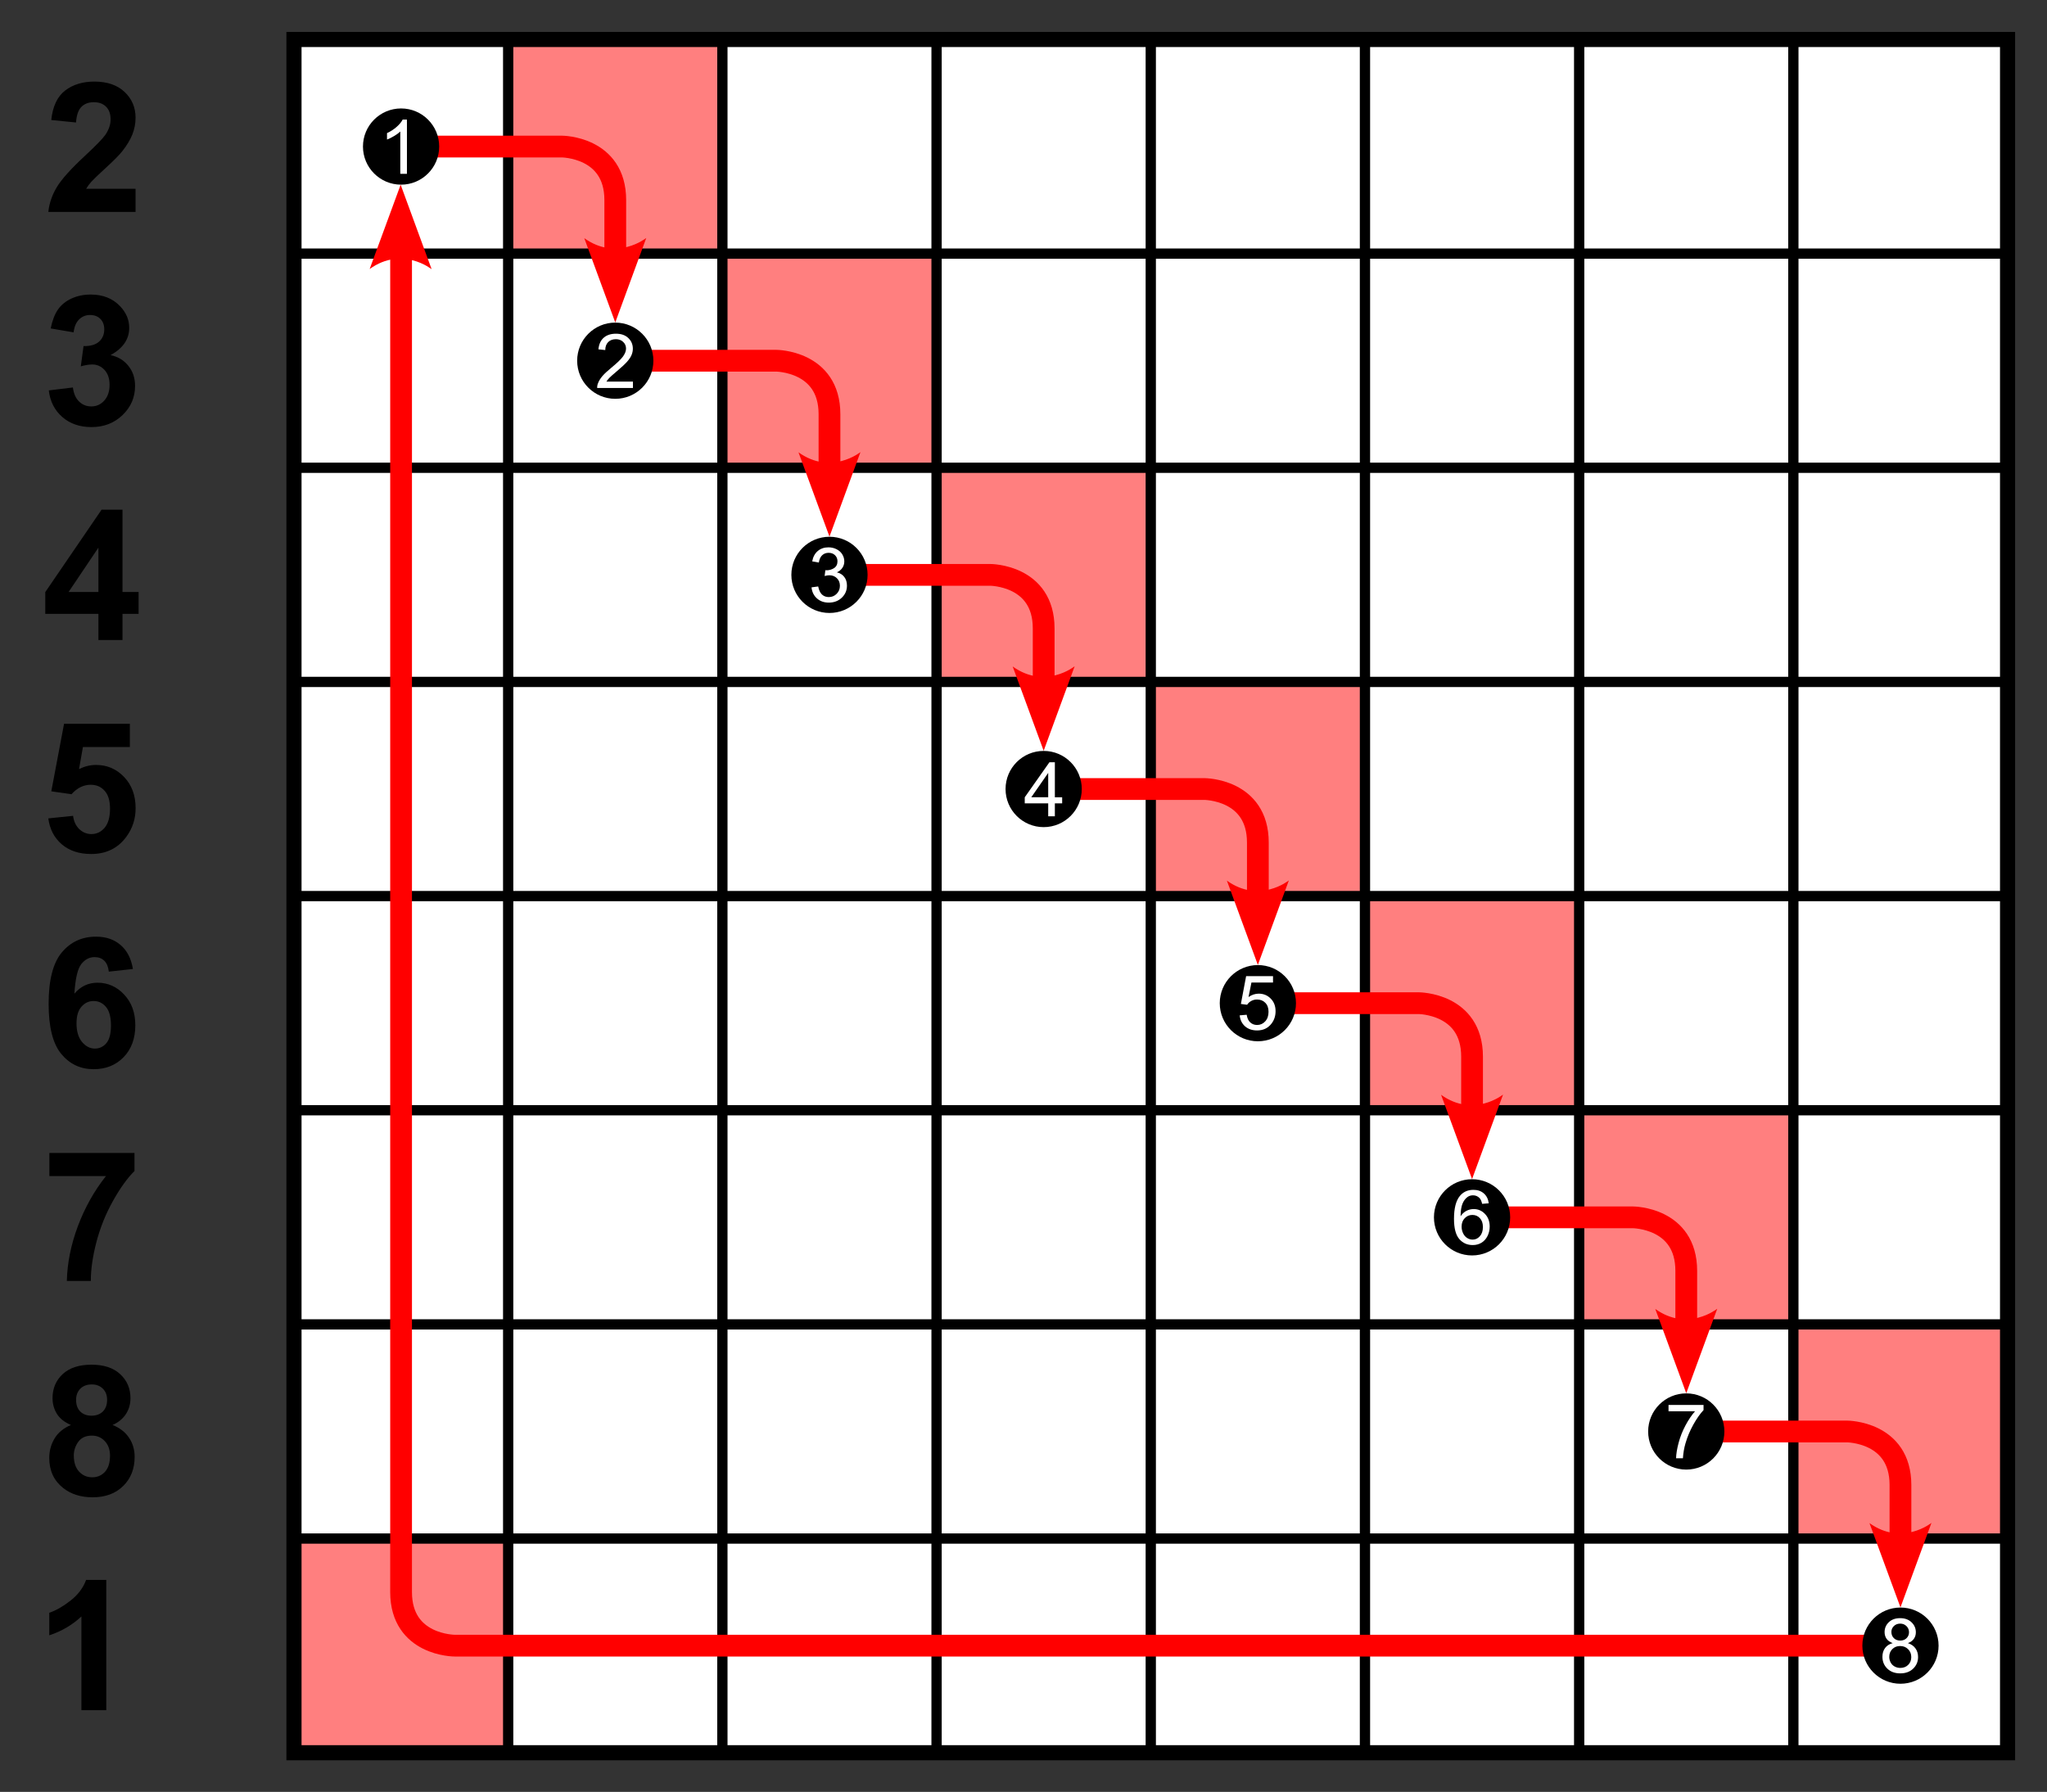
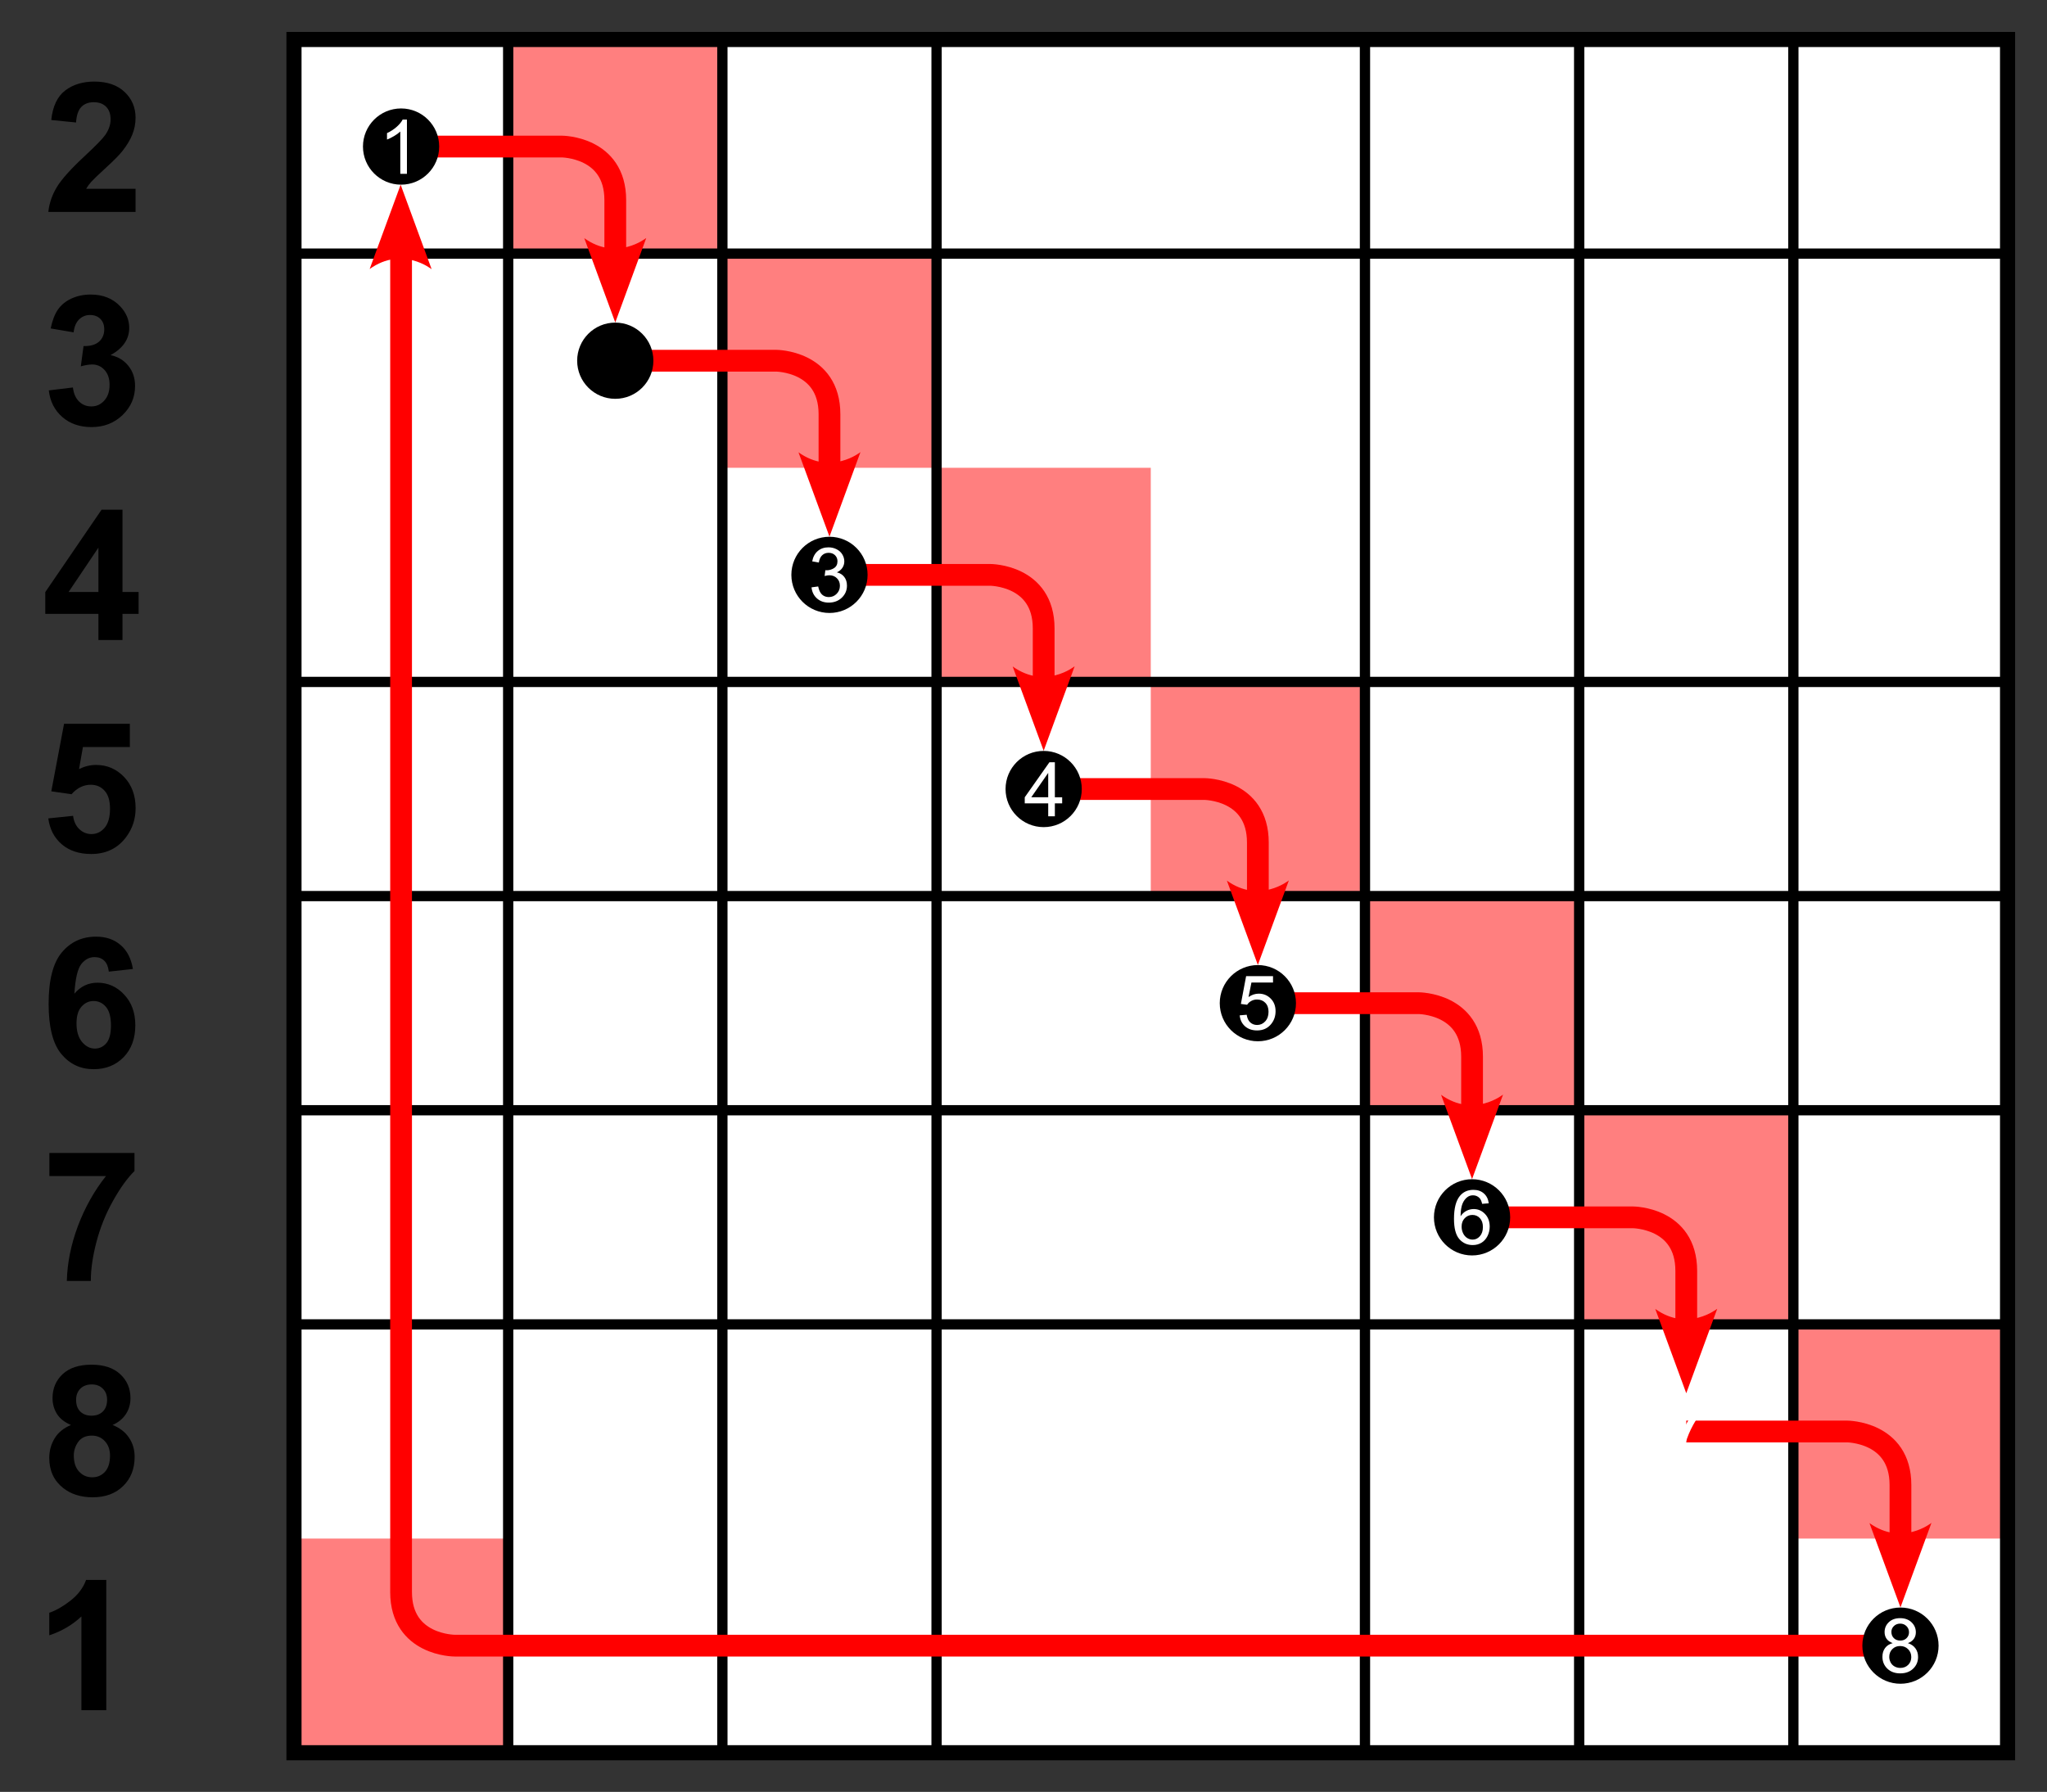
<svg xmlns="http://www.w3.org/2000/svg" xmlns:ns1="http://www.inkscape.org/namespaces/inkscape" xmlns:ns2="http://sodipodi.sourceforge.net/DTD/sodipodi-0.dtd" width="169.31" height="148.239" id="svg2" version="1.1" ns1:version="0.91 r13725" ns2:docname="Array_of_permutations;_circular_shift,_right.svg">
  <rect width="100%" height="100%" fill="#333333" stroke="none" />
  <defs id="defs4" />
  <ns2:namedview id="base" pagecolor="#ffffff" bordercolor="#666666" borderopacity="1.0" ns1:pageopacity="0.0" ns1:pageshadow="2" ns1:zoom="3.3219346" ns1:cx="-1.3005184" ns1:cy="16.775405" ns1:document-units="px" ns1:current-layer="layer5" showgrid="true" ns1:window-width="1869" ns1:window-height="1056" ns1:window-x="51" ns1:window-y="24" ns1:window-maximized="1" ns1:snap-global="false" fit-margin-top="0" fit-margin-left="0" fit-margin-right="0" fit-margin-bottom="0">
    <ns1:grid type="xygrid" id="grid2985" empspacing="9" visible="false" enabled="true" snapvisiblegridlinesonly="true" units="cm" spacingx="0.125cm" spacingy="0.125cm" originx="-2048.519" originy="-14.475" />
  </ns2:namedview>
  <g ns1:groupmode="layer" id="layer5" ns1:label="layer" transform="translate(-1322.141,-1077.443)">
    <g id="g6163" transform="matrix(0,1,1,0,265.748,-265.748)">
      <rect y="1080.709" x="1346.457" height="141.732" width="141.732" id="rect7422-7" style="fill:#ffffff;fill-opacity:1;stroke:none" />
      <rect y="1098.425" x="1346.457" height="17.717" width="17.717" id="rect7624-0-9-4-26" style="opacity:0.5;fill:#ff0000;fill-opacity:1;stroke:none" />
      <rect y="1116.142" x="1364.173" height="17.717" width="17.717" id="rect7624-0-9-4-4-53" style="opacity:0.5;fill:#ff0000;fill-opacity:1;stroke:none" />
      <rect y="1133.858" x="1381.89" height="17.717" width="17.717" id="rect7624-0-9-4-1-8" style="opacity:0.5;fill:#ff0000;fill-opacity:1;stroke:none" />
      <rect y="1151.575" x="1399.606" height="17.717" width="17.717" id="rect7624-0-9-4-3-01" style="opacity:0.5;fill:#ff0000;fill-opacity:1;stroke:none" />
      <rect y="1169.291" x="1417.323" height="17.717" width="17.717" id="rect7624-0-9-4-5-8" style="opacity:0.5;fill:#ff0000;fill-opacity:1;stroke:none" />
      <rect y="1187.008" x="1435.039" height="17.717" width="17.717" id="rect7624-0-9-4-54-8" style="opacity:0.5;fill:#ff0000;fill-opacity:1;stroke:none" />
      <rect y="1204.724" x="1452.756" height="17.717" width="17.717" id="rect7624-0-9-4-8-8" style="opacity:0.5;fill:#ff0000;fill-opacity:1;stroke:none" />
      <rect y="1080.709" x="1470.472" height="17.717" width="17.717" id="rect7624-0-9-4-548-2" style="opacity:0.5;fill:#ff0000;fill-opacity:1;stroke:none" />
      <path ns1:connector-curvature="0" id="path6930-1-0-42-2-1" d="m 1346.457,1080.709 0,141.732 141.732,0 0,-141.732 -141.732,0" style="color:#000000;display:inline;overflow:visible;visibility:visible;fill:none;stroke:#000000;stroke-width:1.25;stroke-linecap:square;stroke-miterlimit:4;stroke-dasharray:none;stroke-opacity:1;marker:none;enable-background:accumulate" />
      <path ns1:connector-curvature="0" id="path6932-40-7-04-5-59" d="m 1346.457,1098.425 141.732,0" style="color:#000000;display:inline;overflow:visible;visibility:visible;fill:#ff0000;fill-opacity:1;fill-rule:nonzero;stroke:#000000;stroke-width:0.85;stroke-linecap:square;stroke-miterlimit:4;stroke-dasharray:none;stroke-opacity:1;marker:none;enable-background:accumulate" />
      <path ns1:connector-curvature="0" id="path6932-7-4-6-51-0-45" d="m 1346.457,1116.142 141.732,0" style="color:#000000;display:inline;overflow:visible;visibility:visible;fill:#ff0000;fill-opacity:1;fill-rule:nonzero;stroke:#000000;stroke-width:0.85;stroke-linecap:square;stroke-miterlimit:4;stroke-dasharray:none;stroke-opacity:1;marker:none;enable-background:accumulate" />
      <path ns1:connector-curvature="0" id="path6932-3-6-0-45-6-62" d="m 1346.457,1133.858 141.732,0" style="color:#000000;display:inline;overflow:visible;visibility:visible;fill:#ff0000;fill-opacity:1;fill-rule:nonzero;stroke:#000000;stroke-width:0.85;stroke-linecap:square;stroke-miterlimit:4;stroke-dasharray:none;stroke-opacity:1;marker:none;enable-background:accumulate" />
-       <path ns1:connector-curvature="0" id="path6932-0-04-7-32-2-48" d="m 1346.457,1151.575 141.732,0" style="color:#000000;display:inline;overflow:visible;visibility:visible;fill:#ff0000;fill-opacity:1;fill-rule:nonzero;stroke:#000000;stroke-width:0.85;stroke-linecap:square;stroke-miterlimit:4;stroke-dasharray:none;stroke-opacity:1;marker:none;enable-background:accumulate" />
      <path ns1:connector-curvature="0" id="path6932-2-6-7-7-9-9" d="m 1346.457,1187.008 141.732,0" style="color:#000000;display:inline;overflow:visible;visibility:visible;fill:#ff0000;fill-opacity:1;fill-rule:nonzero;stroke:#000000;stroke-width:0.85;stroke-linecap:square;stroke-miterlimit:4;stroke-dasharray:none;stroke-opacity:1;marker:none;enable-background:accumulate" />
      <path ns1:connector-curvature="0" id="path6932-78-9-6-77-8-0" d="m 1346.457,1169.291 141.732,0" style="color:#000000;display:inline;overflow:visible;visibility:visible;fill:#ff0000;fill-opacity:1;fill-rule:nonzero;stroke:#000000;stroke-width:0.85;stroke-linecap:square;stroke-miterlimit:4;stroke-dasharray:none;stroke-opacity:1;marker:none;enable-background:accumulate" />
      <path ns1:connector-curvature="0" id="path6932-1-37-7-02-8-64" d="m 1346.457,1204.724 141.732,0" style="color:#000000;display:inline;overflow:visible;visibility:visible;fill:#ff0000;fill-opacity:1;fill-rule:nonzero;stroke:#000000;stroke-width:0.85;stroke-linecap:square;stroke-miterlimit:4;stroke-dasharray:none;stroke-opacity:1;marker:none;enable-background:accumulate" />
      <path ns1:connector-curvature="0" id="path6932-22-3-3-8-3-2" d="m 1364.173,1222.441 0,-141.732" style="color:#000000;display:inline;overflow:visible;visibility:visible;fill:#ff0000;fill-opacity:1;fill-rule:nonzero;stroke:#000000;stroke-width:0.85;stroke-linecap:square;stroke-miterlimit:4;stroke-dasharray:none;stroke-opacity:1;marker:none;enable-background:accumulate" />
-       <path ns1:connector-curvature="0" id="path6932-7-5-0-4-16-0-9" d="m 1381.89,1222.441 0,-141.732" style="color:#000000;display:inline;overflow:visible;visibility:visible;fill:#ff0000;fill-opacity:1;fill-rule:nonzero;stroke:#000000;stroke-width:0.85;stroke-linecap:square;stroke-miterlimit:4;stroke-dasharray:none;stroke-opacity:1;marker:none;enable-background:accumulate" />
      <path ns1:connector-curvature="0" id="path6932-3-1-0-5-5-7-6" d="m 1399.606,1222.441 0,-141.732" style="color:#000000;display:inline;overflow:visible;visibility:visible;fill:#ff0000;fill-opacity:1;fill-rule:nonzero;stroke:#000000;stroke-width:0.85;stroke-linecap:square;stroke-miterlimit:4;stroke-dasharray:none;stroke-opacity:1;marker:none;enable-background:accumulate" />
      <path ns1:connector-curvature="0" id="path6932-0-0-10-7-70-0-5" d="m 1417.323,1222.441 0,-141.732" style="color:#000000;display:inline;overflow:visible;visibility:visible;fill:#ff0000;fill-opacity:1;fill-rule:nonzero;stroke:#000000;stroke-width:0.85;stroke-linecap:square;stroke-miterlimit:4;stroke-dasharray:none;stroke-opacity:1;marker:none;enable-background:accumulate" />
      <path ns1:connector-curvature="0" id="path6932-2-0-5-2-00-8-4" d="m 1452.756,1222.441 0,-141.732" style="color:#000000;display:inline;overflow:visible;visibility:visible;fill:#ff0000;fill-opacity:1;fill-rule:nonzero;stroke:#000000;stroke-width:0.85;stroke-linecap:square;stroke-miterlimit:4;stroke-dasharray:none;stroke-opacity:1;marker:none;enable-background:accumulate" />
      <path ns1:connector-curvature="0" id="path6932-78-8-3-3-58-6-7" d="m 1435.039,1222.441 0,-141.732" style="color:#000000;display:inline;overflow:visible;visibility:visible;fill:#ff0000;fill-opacity:1;fill-rule:nonzero;stroke:#000000;stroke-width:0.85;stroke-linecap:square;stroke-miterlimit:4;stroke-dasharray:none;stroke-opacity:1;marker:none;enable-background:accumulate" />
-       <path ns1:connector-curvature="0" id="path6932-1-4-25-2-13-5-8" d="m 1470.472,1222.441 0,-141.732" style="color:#000000;display:inline;overflow:visible;visibility:visible;fill:#ff0000;fill-opacity:1;fill-rule:nonzero;stroke:#000000;stroke-width:0.85;stroke-linecap:square;stroke-miterlimit:4;stroke-dasharray:none;stroke-opacity:1;marker:none;enable-background:accumulate" />
      <path ns1:connector-curvature="0" style="display:inline;fill:#ff0000;fill-opacity:1;fill-rule:nonzero;stroke:none;stroke-width:0.5;stroke-linecap:square;stroke-miterlimit:4;stroke-dasharray:none;stroke-opacity:1" d="m 1365.445,1086.968 -6.974,2.563 6.992,2.563 c 0,0 -1.953,-2.424 -0.017,-5.126 z" id="path5990-0-7-92-9" />
      <path ns1:connector-curvature="0" style="display:inline;fill:#ff0000;fill-opacity:1;fill-rule:nonzero;stroke:none;stroke-width:0.5;stroke-linecap:square;stroke-miterlimit:4;stroke-dasharray:none;stroke-opacity:1" d="m 1362.895,1104.72 6.974,2.563 -6.992,2.563 c 0,0 1.953,-2.424 0.017,-5.126 z" id="path5990-0-7-92-2-3-74" />
      <path ns1:connector-curvature="0" style="display:inline;fill:#ff0000;fill-opacity:1;fill-rule:nonzero;stroke:none;stroke-width:0.5;stroke-linecap:square;stroke-miterlimit:4;stroke-dasharray:none;stroke-opacity:1" d="m 1380.611,1122.437 6.974,2.563 -6.992,2.563 c 0,0 1.953,-2.424 0.017,-5.126 z" id="path5990-0-7-92-2-0-63" />
      <path ns1:connector-curvature="0" style="display:inline;fill:#ff0000;fill-opacity:1;fill-rule:nonzero;stroke:none;stroke-width:0.5;stroke-linecap:square;stroke-miterlimit:4;stroke-dasharray:none;stroke-opacity:1" d="m 1398.328,1140.153 6.974,2.563 -6.992,2.563 c 0,0 1.953,-2.424 0.017,-5.126 z" id="path5990-0-7-92-2-2-8" />
      <path ns1:connector-curvature="0" style="display:inline;fill:#ff0000;fill-opacity:1;fill-rule:nonzero;stroke:none;stroke-width:0.5;stroke-linecap:square;stroke-miterlimit:4;stroke-dasharray:none;stroke-opacity:1" d="m 1416.044,1157.87 6.974,2.563 -6.992,2.563 c 0,0 1.953,-2.424 0.017,-5.126 z" id="path5990-0-7-92-2-8-55" />
      <path ns1:connector-curvature="0" style="display:inline;fill:#ff0000;fill-opacity:1;fill-rule:nonzero;stroke:none;stroke-width:0.5;stroke-linecap:square;stroke-miterlimit:4;stroke-dasharray:none;stroke-opacity:1" d="m 1433.761,1175.586 6.974,2.563 -6.992,2.563 c 0,0 1.953,-2.424 0.017,-5.126 z" id="path5990-0-7-92-2-89-3" />
      <path ns1:connector-curvature="0" style="display:inline;fill:#ff0000;fill-opacity:1;fill-rule:nonzero;stroke:none;stroke-width:0.5;stroke-linecap:square;stroke-miterlimit:4;stroke-dasharray:none;stroke-opacity:1" d="m 1451.477,1193.303 6.974,2.563 -6.992,2.563 c 0,0 1.953,-2.424 0.017,-5.126 z" id="path5990-0-7-92-2-4-9" />
      <path ns1:connector-curvature="0" style="display:inline;fill:#ff0000;fill-opacity:1;fill-rule:nonzero;stroke:none;stroke-width:0.5;stroke-linecap:square;stroke-miterlimit:4;stroke-dasharray:none;stroke-opacity:1" d="m 1469.194,1211.02 6.974,2.563 -6.992,2.563 c 0,0 1.953,-2.424 0.017,-5.126 z" id="path5990-0-7-92-2-04-68" />
      <path ns1:connector-curvature="0" id="path40302-13" d="m 1355.315,1089.567 0,13.287 c 0,0 0,4.429 4.429,4.429 4.429,0 4.429,0 4.429,0" style="color:#000000;display:inline;overflow:visible;visibility:visible;fill:none;stroke:#ff0000;stroke-width:1.8;stroke-linecap:butt;stroke-linejoin:miter;stroke-miterlimit:4;stroke-dasharray:none;stroke-dashoffset:0;stroke-opacity:1;marker:none;enable-background:accumulate" />
      <path ns1:connector-curvature="0" id="path40302-21" d="m 1373.031,1107.284 0,13.287 c 0,0 0,4.429 4.429,4.429 4.429,0 4.429,0 4.429,0" style="color:#000000;display:inline;overflow:visible;visibility:visible;fill:none;stroke:#ff0000;stroke-width:1.8;stroke-linecap:butt;stroke-linejoin:miter;stroke-miterlimit:4;stroke-dasharray:none;stroke-dashoffset:0;stroke-opacity:1;marker:none;enable-background:accumulate" />
      <path ns1:connector-curvature="0" id="path40302-211" d="m 1390.748,1125 0,13.287 c 0,0 0,4.429 4.429,4.429 4.429,0 4.429,0 4.429,0" style="color:#000000;display:inline;overflow:visible;visibility:visible;fill:none;stroke:#ff0000;stroke-width:1.8;stroke-linecap:butt;stroke-linejoin:miter;stroke-miterlimit:4;stroke-dasharray:none;stroke-dashoffset:0;stroke-opacity:1;marker:none;enable-background:accumulate" />
      <path ns1:connector-curvature="0" id="path40302-33" d="m 1408.465,1142.716 0,13.287 c 0,0 0,4.429 4.429,4.429 4.429,0 4.429,0 4.429,0" style="color:#000000;display:inline;overflow:visible;visibility:visible;fill:none;stroke:#ff0000;stroke-width:1.8;stroke-linecap:butt;stroke-linejoin:miter;stroke-miterlimit:4;stroke-dasharray:none;stroke-dashoffset:0;stroke-opacity:1;marker:none;enable-background:accumulate" />
      <path ns1:connector-curvature="0" id="path40302-82" d="m 1426.181,1160.433 0,13.287 c 0,0 0,4.429 4.429,4.429 4.429,0 4.429,0 4.429,0" style="color:#000000;display:inline;overflow:visible;visibility:visible;fill:none;stroke:#ff0000;stroke-width:1.8;stroke-linecap:butt;stroke-linejoin:miter;stroke-miterlimit:4;stroke-dasharray:none;stroke-dashoffset:0;stroke-opacity:1;marker:none;enable-background:accumulate" />
      <path ns1:connector-curvature="0" id="path40302-26" d="m 1443.898,1178.15 0,13.287 c 0,0 0,4.429 4.429,4.429 4.429,0 4.429,0 4.429,0" style="color:#000000;display:inline;overflow:visible;visibility:visible;fill:none;stroke:#ff0000;stroke-width:1.8;stroke-linecap:butt;stroke-linejoin:miter;stroke-miterlimit:4;stroke-dasharray:none;stroke-dashoffset:0;stroke-opacity:1;marker:none;enable-background:accumulate" />
      <path ns1:connector-curvature="0" id="path40302-344" d="m 1461.614,1195.866 0,13.287 c 0,0 0,4.429 4.429,4.429 4.429,0 4.429,0 4.429,0" style="color:#000000;display:inline;overflow:visible;visibility:visible;fill:none;stroke:#ff0000;stroke-width:1.8;stroke-linecap:butt;stroke-linejoin:miter;stroke-miterlimit:4;stroke-dasharray:none;stroke-dashoffset:0;stroke-opacity:1;marker:none;enable-background:accumulate" />
      <path ns1:connector-curvature="0" id="path26067" d="m 1479.331,1213.583 0,-119.587 c 0,0 0,-4.429 -4.429,-4.429 -4.429,0 -110.728,0 -110.728,0" style="color:#000000;display:inline;overflow:visible;visibility:visible;fill:none;stroke:#ff0000;stroke-width:1.8;stroke-linecap:butt;stroke-linejoin:miter;stroke-miterlimit:4;stroke-dasharray:none;stroke-dashoffset:0;stroke-opacity:1;marker:none;enable-background:accumulate" />
      <ellipse ry="2.764" rx="2.764" cy="-1355.315" cx="-1089.567" style="display:inline;fill:#000000;fill-opacity:1;fill-rule:nonzero;stroke:#000000;stroke-width:0.777;stroke-linecap:square;stroke-miterlimit:4;stroke-dasharray:none;stroke-opacity:1" id="path6054-5-5-9" transform="matrix(0,-1,-1,0,0,0)" />
      <ellipse ry="2.764" rx="2.764" cy="-1373.032" cx="-1107.283" style="display:inline;fill:#000000;fill-opacity:1;fill-rule:nonzero;stroke:#000000;stroke-width:0.777;stroke-linecap:square;stroke-miterlimit:4;stroke-dasharray:none;stroke-opacity:1" id="path6054-5-5-4-0" transform="matrix(0,-1,-1,0,0,0)" />
      <ellipse ry="2.764" rx="2.764" cy="-1390.748" cx="-1125" style="display:inline;fill:#000000;fill-opacity:1;fill-rule:nonzero;stroke:#000000;stroke-width:0.777;stroke-linecap:square;stroke-miterlimit:4;stroke-dasharray:none;stroke-opacity:1" id="path6054-5-5-3-35" transform="matrix(0,-1,-1,0,0,0)" />
      <ellipse ry="2.764" rx="2.764" cy="-1408.465" cx="-1142.716" style="display:inline;fill:#000000;fill-opacity:1;fill-rule:nonzero;stroke:#000000;stroke-width:0.777;stroke-linecap:square;stroke-miterlimit:4;stroke-dasharray:none;stroke-opacity:1" id="path6054-5-5-1-7" transform="matrix(0,-1,-1,0,0,0)" />
      <ellipse ry="2.764" rx="2.764" cy="-1426.181" cx="-1160.433" style="display:inline;fill:#000000;fill-opacity:1;fill-rule:nonzero;stroke:#000000;stroke-width:0.777;stroke-linecap:square;stroke-miterlimit:4;stroke-dasharray:none;stroke-opacity:1" id="path6054-5-5-0-54" transform="matrix(0,-1,-1,0,0,0)" />
      <ellipse ry="2.764" rx="2.764" cy="-1443.898" cx="-1178.149" style="display:inline;fill:#000000;fill-opacity:1;fill-rule:nonzero;stroke:#000000;stroke-width:0.777;stroke-linecap:square;stroke-miterlimit:4;stroke-dasharray:none;stroke-opacity:1" id="path6054-5-5-8-42" transform="matrix(0,-1,-1,0,0,0)" />
-       <ellipse ry="2.764" rx="2.764" cy="-1461.614" cx="-1195.866" style="display:inline;fill:#000000;fill-opacity:1;fill-rule:nonzero;stroke:#000000;stroke-width:0.777;stroke-linecap:square;stroke-miterlimit:4;stroke-dasharray:none;stroke-opacity:1" id="path6054-5-5-43-8" transform="matrix(0,-1,-1,0,0,0)" />
      <ellipse ry="2.764" rx="2.764" cy="-1479.331" cx="-1213.583" style="display:inline;fill:#000000;fill-opacity:1;fill-rule:nonzero;stroke:#000000;stroke-width:0.777;stroke-linecap:square;stroke-miterlimit:4;stroke-dasharray:none;stroke-opacity:1" id="path6054-5-5-38-72" transform="matrix(0,-1,-1,0,0,0)" />
    </g>
    <g style="color:#000000;font-style:normal;font-variant:normal;font-weight:bold;font-stretch:normal;font-size:15px;line-height:125%;font-family:Arial;-inkscape-font-specification:'Arial Bold';text-indent:0;text-align:start;text-decoration:none;text-decoration-line:none;text-decoration-style:solid;text-decoration-color:#000000;letter-spacing:0px;word-spacing:0px;text-transform:none;direction:ltr;block-progression:tb;writing-mode:lr-tb;baseline-shift:baseline;text-anchor:start;white-space:normal;clip-rule:nonzero;display:inline;overflow:visible;visibility:visible;opacity:1;isolation:auto;mix-blend-mode:normal;color-interpolation:sRGB;color-interpolation-filters:linearRGB;solid-color:#000000;solid-opacity:1;fill:#000000;fill-opacity:1;fill-rule:evenodd;stroke:none;stroke-width:21.26;stroke-linecap:butt;stroke-linejoin:miter;stroke-miterlimit:4;stroke-dasharray:none;stroke-dashoffset:0;stroke-opacity:1;color-rendering:auto;image-rendering:auto;shape-rendering:auto;text-rendering:auto;enable-background:accumulate" id="text4219" transform="translate(4.739,-4.908)">
      <path d="m 1323.271,1200.236 q -0.798,-0.337 -1.165,-0.923 -0.359,-0.593 -0.359,-1.296 0,-1.201 0.835,-1.985 0.842,-0.784 2.388,-0.784 1.531,0 2.373,0.784 0.85,0.784 0.85,1.985 0,0.747 -0.388,1.333 -0.388,0.579 -1.091,0.886 0.893,0.359 1.355,1.047 0.469,0.689 0.469,1.589 0,1.487 -0.952,2.417 -0.945,0.93 -2.52,0.93 -1.465,0 -2.439,-0.769 -1.15,-0.908 -1.15,-2.49 0,-0.872 0.432,-1.597 0.432,-0.732 1.362,-1.128 z m 0.425,-2.073 q 0,0.615 0.344,0.96 0.351,0.344 0.93,0.344 0.586,0 0.938,-0.344 0.352,-0.352 0.352,-0.967 0,-0.579 -0.352,-0.923 -0.344,-0.351 -0.915,-0.351 -0.593,0 -0.945,0.351 -0.352,0.352 -0.352,0.93 z m -0.19,4.6 q 0,0.85 0.432,1.326 0.44,0.476 1.091,0.476 0.637,0 1.055,-0.454 0.417,-0.462 0.417,-1.326 0,-0.754 -0.425,-1.208 -0.425,-0.461 -1.077,-0.461 -0.754,0 -1.128,0.52 -0.366,0.52 -0.366,1.128 z" id="path4224" ns1:connector-curvature="0" />
    </g>
    <g style="color:#000000;font-style:normal;font-variant:normal;font-weight:bold;font-stretch:normal;font-size:15px;line-height:125%;font-family:Arial;-inkscape-font-specification:'Arial Bold';text-indent:0;text-align:start;text-decoration:none;text-decoration-line:none;text-decoration-style:solid;text-decoration-color:#000000;letter-spacing:0px;word-spacing:0px;text-transform:none;direction:ltr;block-progression:tb;writing-mode:lr-tb;baseline-shift:baseline;text-anchor:start;white-space:normal;clip-rule:nonzero;display:inline;overflow:visible;visibility:visible;opacity:1;isolation:auto;mix-blend-mode:normal;color-interpolation:sRGB;color-interpolation-filters:linearRGB;solid-color:#000000;solid-opacity:1;fill:#000000;fill-opacity:1;fill-rule:evenodd;stroke:none;stroke-width:21.26;stroke-linecap:butt;stroke-linejoin:miter;stroke-miterlimit:4;stroke-dasharray:none;stroke-dashoffset:0;stroke-opacity:1;color-rendering:auto;image-rendering:auto;shape-rendering:auto;text-rendering:auto;enable-background:accumulate" id="text4191" transform="translate(18.161,129.11)">
      <path d="m 1312.772,1089.815 -2.058,0 0,-7.756 q -1.128,1.055 -2.659,1.56 l 0,-1.868 q 0.806,-0.264 1.75,-0.996 0.945,-0.74 1.296,-1.721 l 1.67,0 0,10.781 z" id="path4245" ns1:connector-curvature="0" />
    </g>
    <g style="color:#000000;font-style:normal;font-variant:normal;font-weight:bold;font-stretch:normal;font-size:15px;line-height:125%;font-family:Arial;-inkscape-font-specification:'Arial Bold';text-indent:0;text-align:start;text-decoration:none;text-decoration-line:none;text-decoration-style:solid;text-decoration-color:#000000;letter-spacing:0px;word-spacing:0px;text-transform:none;direction:ltr;block-progression:tb;writing-mode:lr-tb;baseline-shift:baseline;text-anchor:start;white-space:normal;clip-rule:nonzero;display:inline;overflow:visible;visibility:visible;opacity:1;isolation:auto;mix-blend-mode:normal;color-interpolation:sRGB;color-interpolation-filters:linearRGB;solid-color:#000000;solid-opacity:1;fill:#000000;fill-opacity:1;fill-rule:evenodd;stroke:none;stroke-width:21.26;stroke-linecap:butt;stroke-linejoin:miter;stroke-miterlimit:4;stroke-dasharray:none;stroke-dashoffset:0;stroke-opacity:1;color-rendering:auto;image-rendering:auto;shape-rendering:auto;text-rendering:auto;enable-background:accumulate" id="text4195" transform="translate(19.909,-9.515)">
      <path d="m 1313.444,1102.577 0,1.912 -7.214,0 q 0.117,-1.084 0.703,-2.051 0.586,-0.974 2.314,-2.578 1.392,-1.296 1.707,-1.758 0.425,-0.637 0.425,-1.26 0,-0.688 -0.374,-1.055 -0.366,-0.373 -1.018,-0.373 -0.644,0 -1.025,0.388 -0.381,0.388 -0.44,1.289 l -2.051,-0.205 q 0.183,-1.699 1.15,-2.439 0.967,-0.74 2.417,-0.74 1.589,0 2.498,0.857 0.908,0.857 0.908,2.131 0,0.725 -0.264,1.384 -0.256,0.652 -0.82,1.37 -0.373,0.476 -1.348,1.37 -0.974,0.893 -1.238,1.187 -0.256,0.293 -0.417,0.571 l 4.087,0 z" id="path4242" ns1:connector-curvature="0" />
    </g>
    <g style="color:#000000;font-style:normal;font-variant:normal;font-weight:bold;font-stretch:normal;font-size:15px;line-height:125%;font-family:Arial;-inkscape-font-specification:'Arial Bold';text-indent:0;text-align:start;text-decoration:none;text-decoration-line:none;text-decoration-style:solid;text-decoration-color:#000000;letter-spacing:0px;word-spacing:0px;text-transform:none;direction:ltr;block-progression:tb;writing-mode:lr-tb;baseline-shift:baseline;text-anchor:start;white-space:normal;clip-rule:nonzero;display:inline;overflow:visible;visibility:visible;opacity:1;isolation:auto;mix-blend-mode:normal;color-interpolation:sRGB;color-interpolation-filters:linearRGB;solid-color:#000000;solid-opacity:1;fill:#000000;fill-opacity:1;fill-rule:evenodd;stroke:none;stroke-width:21.26;stroke-linecap:butt;stroke-linejoin:miter;stroke-miterlimit:4;stroke-dasharray:none;stroke-dashoffset:0;stroke-opacity:1;color-rendering:auto;image-rendering:auto;shape-rendering:auto;text-rendering:auto;enable-background:accumulate" id="text4199" transform="translate(14.361,-9.273)">
      <path d="m 1311.818,1119.013 1.992,-0.242 q 0.095,0.762 0.513,1.165 0.417,0.403 1.011,0.403 0.637,0 1.069,-0.483 0.44,-0.483 0.44,-1.304 0,-0.776 -0.417,-1.23 -0.417,-0.454 -1.018,-0.454 -0.396,0 -0.945,0.154 l 0.227,-1.677 q 0.835,0.022 1.274,-0.359 0.439,-0.388 0.439,-1.025 0,-0.542 -0.322,-0.864 -0.322,-0.322 -0.857,-0.322 -0.527,0 -0.901,0.366 -0.373,0.366 -0.454,1.069 l -1.897,-0.322 q 0.198,-0.974 0.593,-1.553 0.403,-0.586 1.113,-0.915 0.718,-0.337 1.604,-0.337 1.516,0 2.432,0.967 0.754,0.791 0.754,1.787 0,1.413 -1.545,2.256 0.923,0.198 1.472,0.886 0.557,0.688 0.557,1.663 0,1.414 -1.033,2.41 -1.033,0.996 -2.571,0.996 -1.458,0 -2.417,-0.835 -0.959,-0.842 -1.113,-2.197 z" id="path4239" ns1:connector-curvature="0" />
    </g>
    <g style="color:#000000;font-style:normal;font-variant:normal;font-weight:bold;font-stretch:normal;font-size:15px;line-height:125%;font-family:Arial;-inkscape-font-specification:'Arial Bold';text-indent:0;text-align:start;text-decoration:none;text-decoration-line:none;text-decoration-style:solid;text-decoration-color:#000000;letter-spacing:0px;word-spacing:0px;text-transform:none;direction:ltr;block-progression:tb;writing-mode:lr-tb;baseline-shift:baseline;text-anchor:start;white-space:normal;clip-rule:nonzero;display:inline;overflow:visible;visibility:visible;opacity:1;isolation:auto;mix-blend-mode:normal;color-interpolation:sRGB;color-interpolation-filters:linearRGB;solid-color:#000000;solid-opacity:1;fill:#000000;fill-opacity:1;fill-rule:evenodd;stroke:none;stroke-width:21.26;stroke-linecap:butt;stroke-linejoin:miter;stroke-miterlimit:4;stroke-dasharray:none;stroke-dashoffset:0;stroke-opacity:1;color-rendering:auto;image-rendering:auto;shape-rendering:auto;text-rendering:auto;enable-background:accumulate" id="text4203" transform="translate(14.86,-9.522)">
      <path d="m 1315.421,1139.91 0,-2.161 -4.395,0 0,-1.802 4.658,-6.819 1.728,0 0,6.812 1.333,0 0,1.809 -1.333,0 0,2.161 -1.992,0 z m 0,-3.97 0,-3.67 -2.468,3.67 2.468,0 z" id="path4236" ns1:connector-curvature="0" />
    </g>
    <g style="color:#000000;font-style:normal;font-variant:normal;font-weight:bold;font-stretch:normal;font-size:15px;line-height:125%;font-family:Arial;-inkscape-font-specification:'Arial Bold';text-indent:0;text-align:start;text-decoration:none;text-decoration-line:none;text-decoration-style:solid;text-decoration-color:#000000;letter-spacing:0px;word-spacing:0px;text-transform:none;direction:ltr;block-progression:tb;writing-mode:lr-tb;baseline-shift:baseline;text-anchor:start;white-space:normal;clip-rule:nonzero;display:inline;overflow:visible;visibility:visible;opacity:1;isolation:auto;mix-blend-mode:normal;color-interpolation:sRGB;color-interpolation-filters:linearRGB;solid-color:#000000;solid-opacity:1;fill:#000000;fill-opacity:1;fill-rule:evenodd;stroke:none;stroke-width:21.26;stroke-linecap:butt;stroke-linejoin:miter;stroke-miterlimit:4;stroke-dasharray:none;stroke-dashoffset:0;stroke-opacity:1;color-rendering:auto;image-rendering:auto;shape-rendering:auto;text-rendering:auto;enable-background:accumulate" id="text4207" transform="translate(12.022,-2.628)">
      <path d="m 1314.113,1147.775 2.051,-0.212 q 0.088,0.696 0.52,1.106 0.432,0.403 0.996,0.403 0.645,0 1.091,-0.52 0.447,-0.527 0.447,-1.582 0,-0.989 -0.447,-1.48 -0.439,-0.498 -1.15,-0.498 -0.886,0 -1.589,0.784 l -1.67,-0.242 1.055,-5.588 5.442,0 0,1.926 -3.882,0 -0.322,1.824 q 0.689,-0.344 1.406,-0.344 1.37,0 2.322,0.996 0.952,0.996 0.952,2.585 0,1.326 -0.769,2.366 -1.047,1.421 -2.908,1.421 -1.487,0 -2.424,-0.798 -0.938,-0.798 -1.121,-2.146 z" id="path4233" ns1:connector-curvature="0" />
    </g>
    <g style="color:#000000;font-style:normal;font-variant:normal;font-weight:bold;font-stretch:normal;font-size:15px;line-height:125%;font-family:Arial;-inkscape-font-specification:'Arial Bold';text-indent:0;text-align:start;text-decoration:none;text-decoration-line:none;text-decoration-style:solid;text-decoration-color:#000000;letter-spacing:0px;word-spacing:0px;text-transform:none;direction:ltr;block-progression:tb;writing-mode:lr-tb;baseline-shift:baseline;text-anchor:start;white-space:normal;clip-rule:nonzero;display:inline;overflow:visible;visibility:visible;opacity:1;isolation:auto;mix-blend-mode:normal;color-interpolation:sRGB;color-interpolation-filters:linearRGB;solid-color:#000000;solid-opacity:1;fill:#000000;fill-opacity:1;fill-rule:evenodd;stroke:none;stroke-width:21.26;stroke-linecap:butt;stroke-linejoin:miter;stroke-miterlimit:4;stroke-dasharray:none;stroke-dashoffset:0;stroke-opacity:1;color-rendering:auto;image-rendering:auto;shape-rendering:auto;text-rendering:auto;enable-background:accumulate" id="text4211" transform="translate(7.523,2.187)">
      <path d="m 1325.611,1155.417 -1.992,0.22 q -0.073,-0.615 -0.381,-0.908 -0.308,-0.293 -0.798,-0.293 -0.652,0 -1.106,0.586 -0.447,0.586 -0.564,2.439 0.769,-0.908 1.912,-0.908 1.289,0 2.205,0.981 0.923,0.981 0.923,2.534 0,1.648 -0.967,2.644 -0.967,0.996 -2.483,0.996 -1.626,0 -2.673,-1.26 -1.047,-1.267 -1.047,-4.146 0,-2.952 1.091,-4.255 1.091,-1.304 2.834,-1.304 1.223,0 2.022,0.688 0.806,0.681 1.025,1.985 z m -4.665,4.49 q 0,1.003 0.461,1.553 0.461,0.542 1.055,0.542 0.571,0 0.952,-0.447 0.381,-0.447 0.381,-1.465 0,-1.047 -0.41,-1.531 -0.41,-0.491 -1.025,-0.491 -0.593,0 -1.003,0.469 -0.41,0.461 -0.41,1.37 z" id="path4230" ns1:connector-curvature="0" />
    </g>
    <g style="color:#000000;font-style:normal;font-variant:normal;font-weight:bold;font-stretch:normal;font-size:15px;line-height:125%;font-family:Arial;-inkscape-font-specification:'Arial Bold';text-indent:0;text-align:start;text-decoration:none;text-decoration-line:none;text-decoration-style:solid;text-decoration-color:#000000;letter-spacing:0px;word-spacing:0px;text-transform:none;direction:ltr;block-progression:tb;writing-mode:lr-tb;baseline-shift:baseline;text-anchor:start;white-space:normal;clip-rule:nonzero;display:inline;overflow:visible;visibility:visible;opacity:1;isolation:auto;mix-blend-mode:normal;color-interpolation:sRGB;color-interpolation-filters:linearRGB;solid-color:#000000;solid-opacity:1;fill:#000000;fill-opacity:1;fill-rule:evenodd;stroke:none;stroke-width:21.26;stroke-linecap:butt;stroke-linejoin:miter;stroke-miterlimit:4;stroke-dasharray:none;stroke-dashoffset:0;stroke-opacity:1;color-rendering:auto;image-rendering:auto;shape-rendering:auto;text-rendering:auto;enable-background:accumulate" id="text4215" transform="translate(9.781,-3.555)">
      <path d="m 1316.445,1178.291 0,-1.912 7.039,0 0,1.494 q -0.872,0.857 -1.772,2.461 -0.901,1.604 -1.377,3.413 -0.469,1.802 -0.462,3.223 l -1.985,0 q 0.051,-2.227 0.915,-4.541 0.872,-2.314 2.322,-4.138 l -4.68,0 z" id="path4227" ns1:connector-curvature="0" />
    </g>
    <g id="g4405" transform="translate(-0.019,0.011)">
      <g transform="translate(-0.015,-0.018)" id="text4247" style="color:#000000;font-style:normal;font-variant:normal;font-weight:normal;font-stretch:normal;font-size:6.25px;line-height:125%;font-family:Arial;-inkscape-font-specification:Arial;text-indent:0;text-align:start;text-decoration:none;text-decoration-line:none;text-decoration-style:solid;text-decoration-color:#000000;letter-spacing:0px;word-spacing:0px;text-transform:none;direction:ltr;block-progression:tb;writing-mode:lr-tb;baseline-shift:baseline;text-anchor:start;white-space:normal;clip-rule:nonzero;display:inline;overflow:visible;visibility:visible;opacity:1;isolation:auto;mix-blend-mode:normal;color-interpolation:sRGB;color-interpolation-filters:linearRGB;solid-color:#000000;solid-opacity:1;fill:#ffffff;fill-opacity:1;fill-rule:evenodd;stroke:none;stroke-width:21.26;stroke-linecap:butt;stroke-linejoin:miter;stroke-miterlimit:4;stroke-dasharray:none;stroke-dashoffset:0;stroke-opacity:1;color-rendering:auto;image-rendering:auto;shape-rendering:auto;text-rendering:auto;enable-background:accumulate">
        <path ns1:connector-curvature="0" id="path4349" d="m 1355.833,1091.831 -0.549,0 0,-3.5 q -0.198,0.189 -0.522,0.379 -0.32,0.189 -0.577,0.284 l 0,-0.531 q 0.461,-0.217 0.806,-0.525 0.345,-0.308 0.488,-0.598 l 0.354,0 0,4.492 z" />
      </g>
      <g transform="translate(-0.018,0.108)" id="text4251" style="color:#000000;font-style:normal;font-variant:normal;font-weight:normal;font-stretch:normal;font-size:6.25px;line-height:125%;font-family:Arial;-inkscape-font-specification:Arial;text-indent:0;text-align:start;text-decoration:none;text-decoration-line:none;text-decoration-style:solid;text-decoration-color:#000000;letter-spacing:0px;word-spacing:0px;text-transform:none;direction:ltr;block-progression:tb;writing-mode:lr-tb;baseline-shift:baseline;text-anchor:start;white-space:normal;clip-rule:nonzero;display:inline;overflow:visible;visibility:visible;opacity:1;isolation:auto;mix-blend-mode:normal;color-interpolation:sRGB;color-interpolation-filters:linearRGB;solid-color:#000000;solid-opacity:1;fill:#ffffff;fill-opacity:1;fill-rule:evenodd;stroke:none;stroke-width:21.26;stroke-linecap:butt;stroke-linejoin:miter;stroke-miterlimit:4;stroke-dasharray:none;stroke-dashoffset:0;stroke-opacity:1;color-rendering:auto;image-rendering:auto;shape-rendering:auto;text-rendering:auto;enable-background:accumulate">
-         <path ns1:connector-curvature="0" id="path4346" d="m 1374.529,1108.894 0,0.528 -2.957,0 q -0.01,-0.198 0.064,-0.382 0.113,-0.302 0.36,-0.595 0.25,-0.293 0.72,-0.677 0.729,-0.598 0.986,-0.946 0.256,-0.351 0.256,-0.662 0,-0.327 -0.235,-0.549 -0.232,-0.226 -0.607,-0.226 -0.397,0 -0.635,0.238 -0.238,0.238 -0.241,0.659 l -0.565,-0.058 q 0.058,-0.632 0.436,-0.961 0.378,-0.333 1.016,-0.333 0.644,0 1.019,0.357 0.375,0.357 0.375,0.885 0,0.269 -0.11,0.528 -0.11,0.259 -0.366,0.546 -0.253,0.287 -0.845,0.787 -0.494,0.415 -0.635,0.565 -0.14,0.146 -0.232,0.296 l 2.194,0 z" />
-       </g>
+         </g>
      <g transform="translate(-0.005,0.019)" id="text4255" style="color:#000000;font-style:normal;font-variant:normal;font-weight:normal;font-stretch:normal;font-size:6.25px;line-height:125%;font-family:Arial;-inkscape-font-specification:Arial;text-indent:0;text-align:start;text-decoration:none;text-decoration-line:none;text-decoration-style:solid;text-decoration-color:#000000;letter-spacing:0px;word-spacing:0px;text-transform:none;direction:ltr;block-progression:tb;writing-mode:lr-tb;baseline-shift:baseline;text-anchor:start;white-space:normal;clip-rule:nonzero;display:inline;overflow:visible;visibility:visible;opacity:1;isolation:auto;mix-blend-mode:normal;color-interpolation:sRGB;color-interpolation-filters:linearRGB;solid-color:#000000;solid-opacity:1;fill:#ffffff;fill-opacity:1;fill-rule:evenodd;stroke:none;stroke-width:21.26;stroke-linecap:butt;stroke-linejoin:miter;stroke-miterlimit:4;stroke-dasharray:none;stroke-dashoffset:0;stroke-opacity:1;color-rendering:auto;image-rendering:auto;shape-rendering:auto;text-rendering:auto;enable-background:accumulate">
        <path ns1:connector-curvature="0" id="path4343" d="m 1389.289,1126.002 0.549,-0.073 q 0.095,0.467 0.32,0.674 0.229,0.204 0.555,0.204 0.388,0 0.653,-0.269 0.269,-0.269 0.269,-0.665 0,-0.378 -0.247,-0.623 -0.247,-0.247 -0.629,-0.247 -0.156,0 -0.388,0.061 l 0.061,-0.482 q 0.055,0.01 0.089,0.01 0.351,0 0.632,-0.183 0.281,-0.183 0.281,-0.565 0,-0.302 -0.204,-0.5 -0.204,-0.198 -0.528,-0.198 -0.32,0 -0.534,0.201 -0.214,0.201 -0.275,0.604 l -0.549,-0.098 q 0.101,-0.552 0.458,-0.855 0.357,-0.305 0.888,-0.305 0.366,0 0.674,0.159 0.308,0.156 0.47,0.427 0.165,0.272 0.165,0.577 0,0.29 -0.156,0.528 -0.156,0.238 -0.461,0.378 0.397,0.092 0.616,0.382 0.22,0.287 0.22,0.72 0,0.586 -0.427,0.995 -0.427,0.406 -1.08,0.406 -0.589,0 -0.98,-0.351 -0.388,-0.351 -0.443,-0.909 z" />
      </g>
      <g transform="translate(0.145,0)" id="text4259" style="color:#000000;font-style:normal;font-variant:normal;font-weight:normal;font-stretch:normal;font-size:6.25px;line-height:125%;font-family:Arial;-inkscape-font-specification:Arial;text-indent:0;text-align:start;text-decoration:none;text-decoration-line:none;text-decoration-style:solid;text-decoration-color:#000000;letter-spacing:0px;word-spacing:0px;text-transform:none;direction:ltr;block-progression:tb;writing-mode:lr-tb;baseline-shift:baseline;text-anchor:start;white-space:normal;clip-rule:nonzero;display:inline;overflow:visible;visibility:visible;opacity:1;isolation:auto;mix-blend-mode:normal;color-interpolation:sRGB;color-interpolation-filters:linearRGB;solid-color:#000000;solid-opacity:1;fill:#ffffff;fill-opacity:1;fill-rule:evenodd;stroke:none;stroke-width:21.26;stroke-linecap:butt;stroke-linejoin:miter;stroke-miterlimit:4;stroke-dasharray:none;stroke-dashoffset:0;stroke-opacity:1;color-rendering:auto;image-rendering:auto;shape-rendering:auto;text-rendering:auto;enable-background:accumulate">
        <path ns1:connector-curvature="0" id="path4340" d="m 1408.714,1144.963 0,-1.071 -1.941,0 0,-0.503 2.042,-2.899 0.449,0 0,2.899 0.604,0 0,0.503 -0.604,0 0,1.071 -0.549,0 z m 0,-1.575 0,-2.017 -1.401,2.017 1.401,0 z" />
      </g>
      <g transform="translate(0.077,-0.033)" id="text4263" style="color:#000000;font-style:normal;font-variant:normal;font-weight:normal;font-stretch:normal;font-size:6.25px;line-height:125%;font-family:Arial;-inkscape-font-specification:Arial;text-indent:0;text-align:start;text-decoration:none;text-decoration-line:none;text-decoration-style:solid;text-decoration-color:#000000;letter-spacing:0px;word-spacing:0px;text-transform:none;direction:ltr;block-progression:tb;writing-mode:lr-tb;baseline-shift:baseline;text-anchor:start;white-space:normal;clip-rule:nonzero;display:inline;overflow:visible;visibility:visible;opacity:1;isolation:auto;mix-blend-mode:normal;color-interpolation:sRGB;color-interpolation-filters:linearRGB;solid-color:#000000;solid-opacity:1;fill:#ffffff;fill-opacity:1;fill-rule:evenodd;stroke:none;stroke-width:21.26;stroke-linecap:butt;stroke-linejoin:miter;stroke-miterlimit:4;stroke-dasharray:none;stroke-dashoffset:0;stroke-opacity:1;color-rendering:auto;image-rendering:auto;shape-rendering:auto;text-rendering:auto;enable-background:accumulate">
        <path ns1:connector-curvature="0" id="path4337" d="m 1424.621,1161.462 0.577,-0.049 q 0.064,0.421 0.296,0.635 0.235,0.211 0.565,0.211 0.397,0 0.671,-0.299 0.275,-0.299 0.275,-0.793 0,-0.47 -0.266,-0.742 -0.262,-0.272 -0.69,-0.272 -0.266,0 -0.479,0.122 -0.214,0.119 -0.336,0.311 l -0.516,-0.067 0.433,-2.298 2.225,0 0,0.525 -1.785,0 -0.241,1.202 q 0.403,-0.281 0.845,-0.281 0.586,0 0.989,0.406 0.403,0.406 0.403,1.044 0,0.607 -0.354,1.05 -0.43,0.543 -1.175,0.543 -0.61,0 -0.998,-0.342 -0.385,-0.342 -0.44,-0.906 z" />
      </g>
      <g transform="translate(-0.05,-0.032)" id="text4267" style="color:#000000;font-style:normal;font-variant:normal;font-weight:normal;font-stretch:normal;font-size:6.25px;line-height:125%;font-family:Arial;-inkscape-font-specification:Arial;text-indent:0;text-align:start;text-decoration:none;text-decoration-line:none;text-decoration-style:solid;text-decoration-color:#000000;letter-spacing:0px;word-spacing:0px;text-transform:none;direction:ltr;block-progression:tb;writing-mode:lr-tb;baseline-shift:baseline;text-anchor:start;white-space:normal;clip-rule:nonzero;display:inline;overflow:visible;visibility:visible;opacity:1;isolation:auto;mix-blend-mode:normal;color-interpolation:sRGB;color-interpolation-filters:linearRGB;solid-color:#000000;solid-opacity:1;fill:#ffffff;fill-opacity:1;fill-rule:evenodd;stroke:none;stroke-width:21.26;stroke-linecap:butt;stroke-linejoin:miter;stroke-miterlimit:4;stroke-dasharray:none;stroke-dashoffset:0;stroke-opacity:1;color-rendering:auto;image-rendering:auto;shape-rendering:auto;text-rendering:auto;enable-background:accumulate">
        <path ns1:connector-curvature="0" id="path4334" d="m 1445.345,1177.011 -0.546,0.043 q -0.073,-0.324 -0.207,-0.47 -0.223,-0.235 -0.549,-0.235 -0.263,0 -0.461,0.146 -0.259,0.189 -0.409,0.552 -0.149,0.363 -0.156,1.034 0.198,-0.302 0.485,-0.449 0.287,-0.146 0.601,-0.146 0.549,0 0.934,0.406 0.388,0.403 0.388,1.044 0,0.421 -0.183,0.784 -0.18,0.36 -0.497,0.552 -0.317,0.192 -0.72,0.192 -0.687,0 -1.12,-0.503 -0.433,-0.507 -0.433,-1.666 0,-1.297 0.479,-1.886 0.418,-0.513 1.126,-0.513 0.528,0 0.864,0.296 0.339,0.296 0.406,0.818 z m -2.243,1.929 q 0,0.284 0.119,0.543 0.122,0.259 0.339,0.397 0.217,0.134 0.455,0.134 0.348,0 0.598,-0.281 0.25,-0.281 0.25,-0.763 0,-0.464 -0.247,-0.729 -0.247,-0.269 -0.623,-0.269 -0.372,0 -0.632,0.269 -0.259,0.266 -0.259,0.699 z" />
      </g>
      <g transform="translate(-0.337,-0.102)" id="text4271" style="color:#000000;font-style:normal;font-variant:normal;font-weight:normal;font-stretch:normal;font-size:6.25px;line-height:125%;font-family:Arial;-inkscape-font-specification:Arial;text-indent:0;text-align:start;text-decoration:none;text-decoration-line:none;text-decoration-style:solid;text-decoration-color:#000000;letter-spacing:0px;word-spacing:0px;text-transform:none;direction:ltr;block-progression:tb;writing-mode:lr-tb;baseline-shift:baseline;text-anchor:start;white-space:normal;clip-rule:nonzero;display:inline;overflow:visible;visibility:visible;opacity:1;isolation:auto;mix-blend-mode:normal;color-interpolation:sRGB;color-interpolation-filters:linearRGB;solid-color:#000000;solid-opacity:1;fill:#ffffff;fill-opacity:1;fill-rule:evenodd;stroke:none;stroke-width:21.26;stroke-linecap:butt;stroke-linejoin:miter;stroke-miterlimit:4;stroke-dasharray:none;stroke-dashoffset:0;stroke-opacity:1;color-rendering:auto;image-rendering:auto;shape-rendering:auto;text-rendering:auto;enable-background:accumulate">
        <path ns1:connector-curvature="0" id="path4331" d="m 1460.503,1194.288 0,-0.528 2.896,0 0,0.427 q -0.427,0.455 -0.848,1.208 -0.418,0.754 -0.647,1.55 -0.165,0.561 -0.211,1.23 l -0.565,0 q 0.01,-0.528 0.208,-1.276 0.198,-0.748 0.568,-1.44 0.372,-0.696 0.79,-1.172 l -2.191,0 z" />
      </g>
      <g transform="translate(-0.023,0.003)" id="text4275" style="color:#000000;font-style:normal;font-variant:normal;font-weight:normal;font-stretch:normal;font-size:6.25px;line-height:125%;font-family:Arial;-inkscape-font-specification:Arial;text-indent:0;text-align:start;text-decoration:none;text-decoration-line:none;text-decoration-style:solid;text-decoration-color:#000000;letter-spacing:0px;word-spacing:0px;text-transform:none;direction:ltr;block-progression:tb;writing-mode:lr-tb;baseline-shift:baseline;text-anchor:start;white-space:normal;clip-rule:nonzero;display:inline;overflow:visible;visibility:visible;opacity:1;isolation:auto;mix-blend-mode:normal;color-interpolation:sRGB;color-interpolation-filters:linearRGB;solid-color:#000000;solid-opacity:1;fill:#ffffff;fill-opacity:1;fill-rule:evenodd;stroke:none;stroke-width:21.26;stroke-linecap:butt;stroke-linejoin:miter;stroke-miterlimit:4;stroke-dasharray:none;stroke-dashoffset:0;stroke-opacity:1;color-rendering:auto;image-rendering:auto;shape-rendering:auto;text-rendering:auto;enable-background:accumulate">
        <path ns1:connector-curvature="0" id="path4328" d="m 1478.732,1213.361 q -0.342,-0.125 -0.507,-0.357 -0.165,-0.232 -0.165,-0.555 0,-0.488 0.351,-0.821 0.351,-0.333 0.934,-0.333 0.586,0 0.943,0.342 0.357,0.339 0.357,0.827 0,0.311 -0.165,0.543 -0.162,0.229 -0.494,0.354 0.412,0.134 0.626,0.433 0.217,0.299 0.217,0.714 0,0.574 -0.406,0.964 -0.406,0.391 -1.068,0.391 -0.662,0 -1.068,-0.391 -0.406,-0.394 -0.406,-0.98 0,-0.436 0.22,-0.729 0.223,-0.296 0.632,-0.403 z m -0.11,-0.931 q 0,0.317 0.204,0.519 0.204,0.201 0.531,0.201 0.317,0 0.519,-0.198 0.204,-0.201 0.204,-0.491 0,-0.302 -0.21,-0.507 -0.207,-0.207 -0.519,-0.207 -0.314,0 -0.522,0.201 -0.207,0.202 -0.207,0.482 z m -0.177,2.066 q 0,0.235 0.11,0.455 0.113,0.22 0.333,0.342 0.22,0.119 0.473,0.119 0.394,0 0.65,-0.253 0.256,-0.253 0.256,-0.644 0,-0.397 -0.266,-0.656 -0.263,-0.259 -0.659,-0.259 -0.388,0 -0.644,0.256 -0.253,0.256 -0.253,0.641 z" />
      </g>
    </g>
  </g>
</svg>